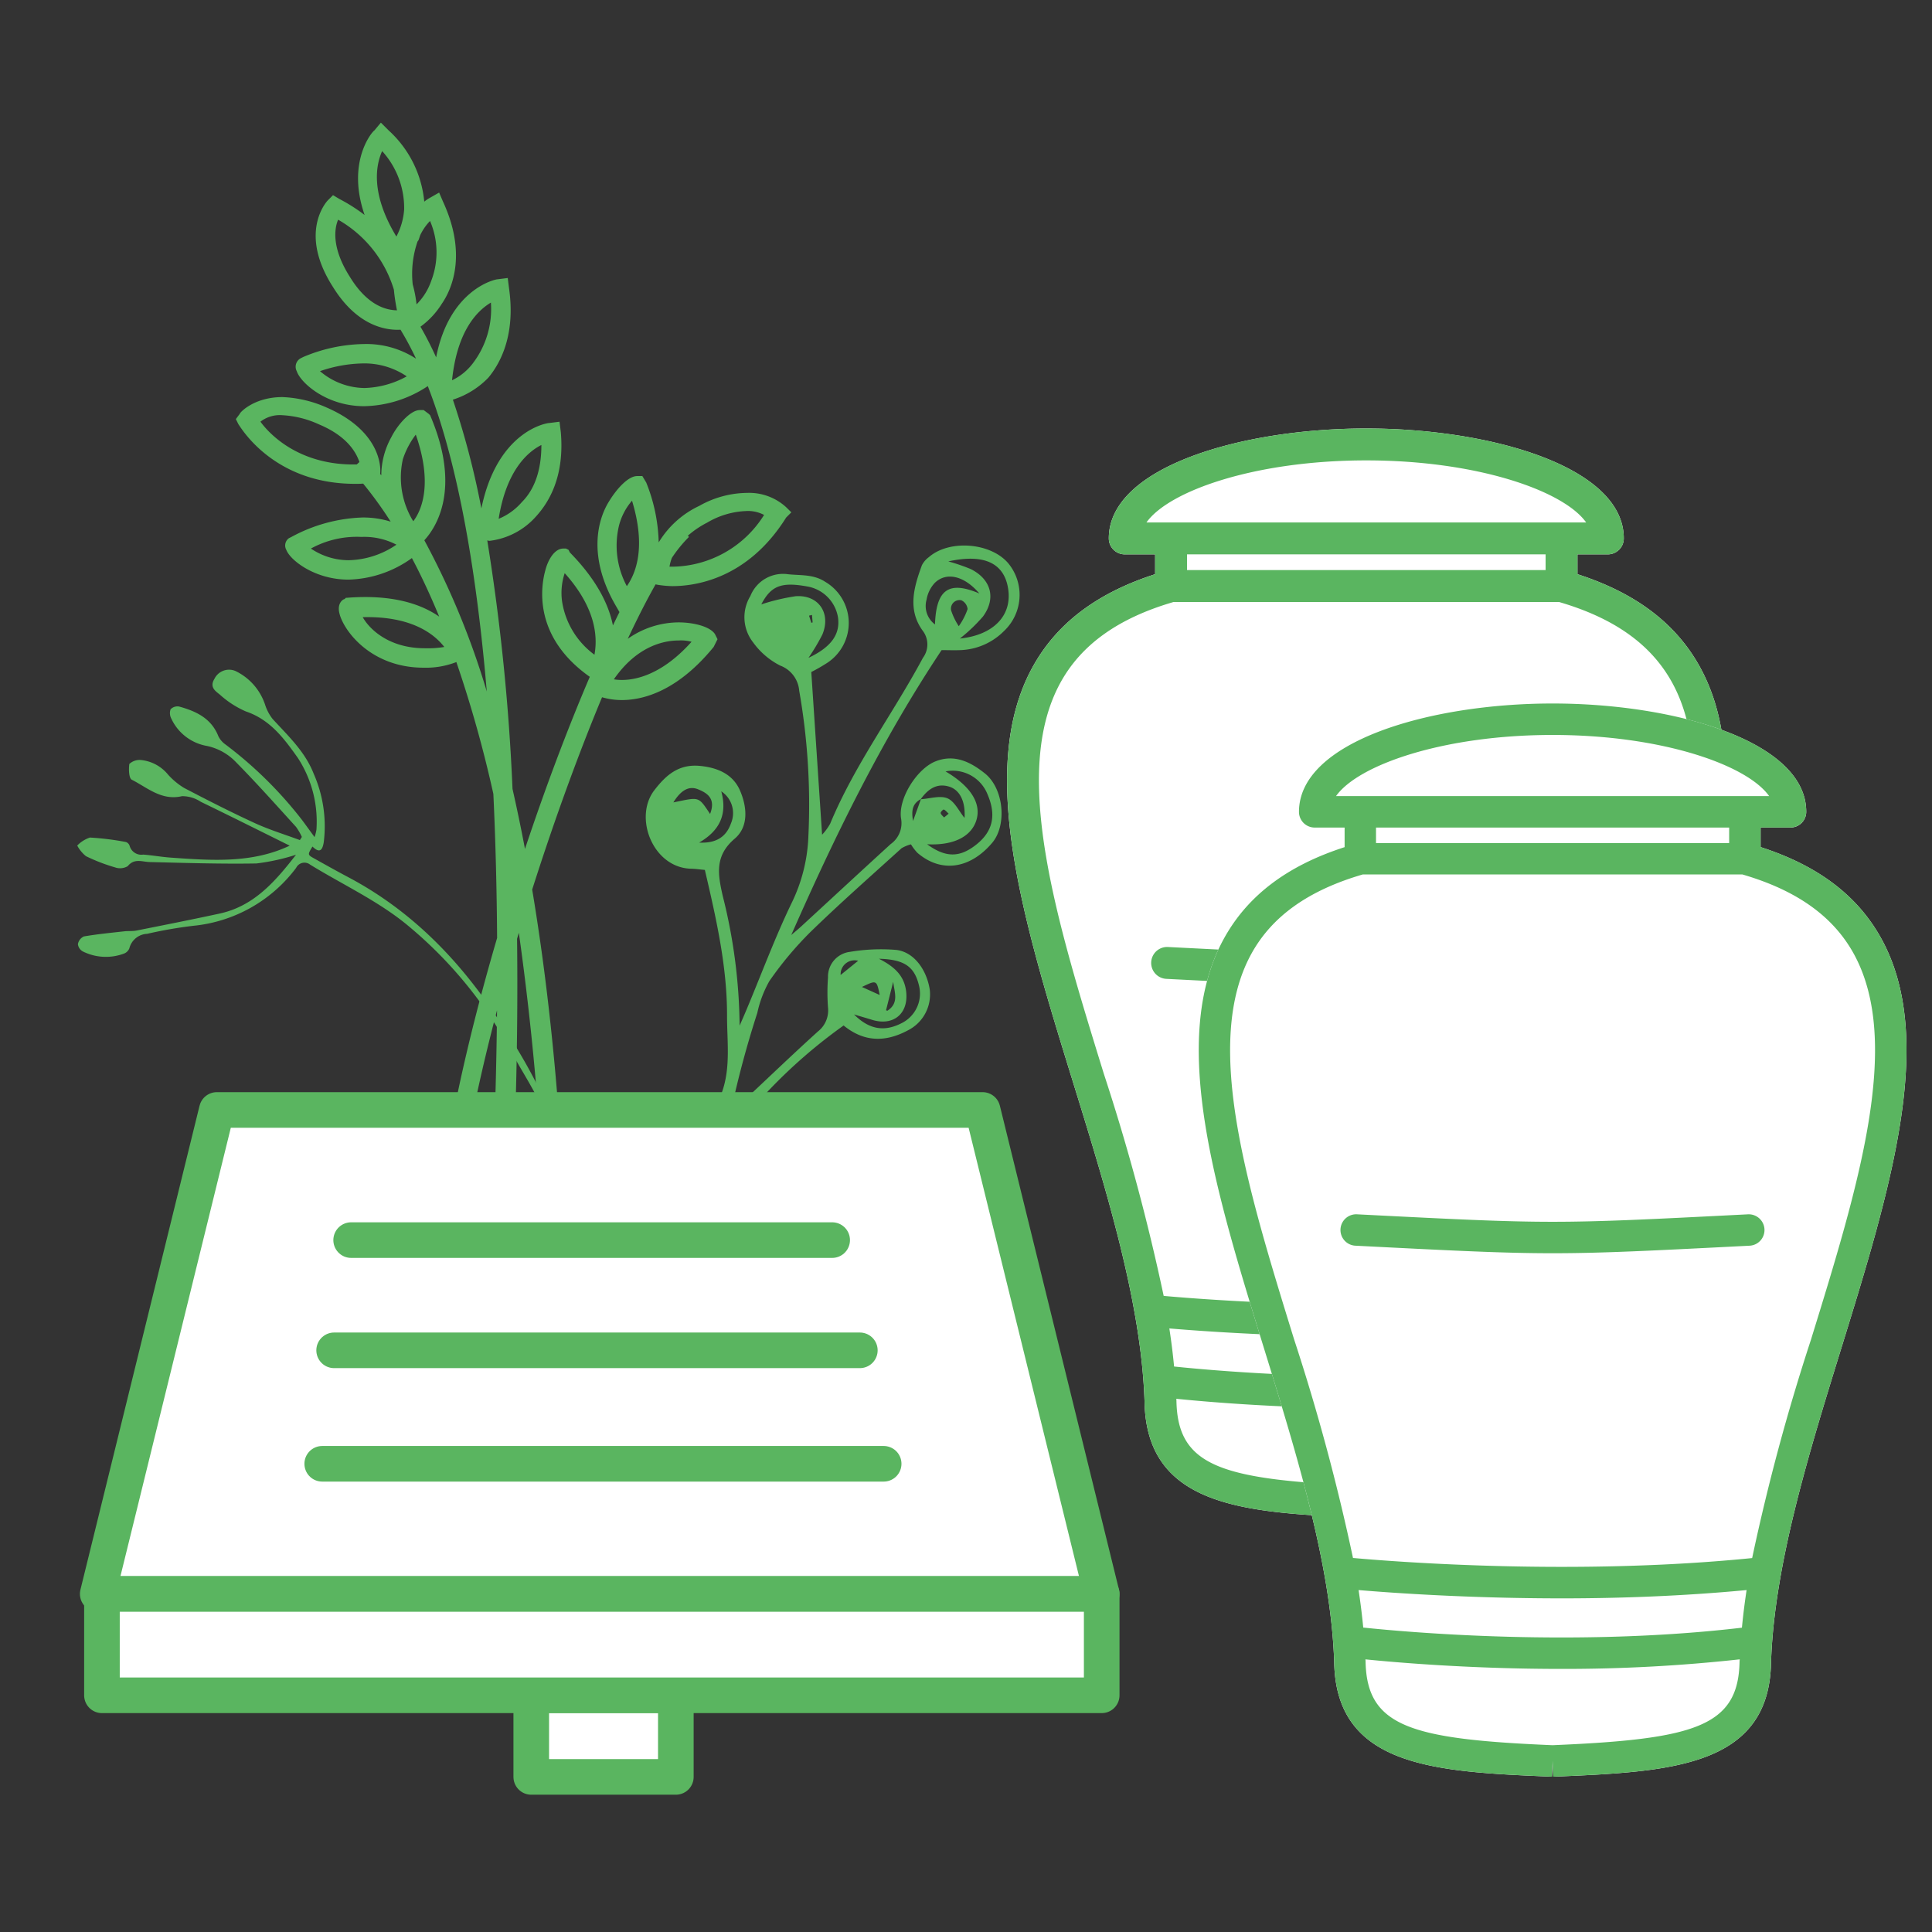
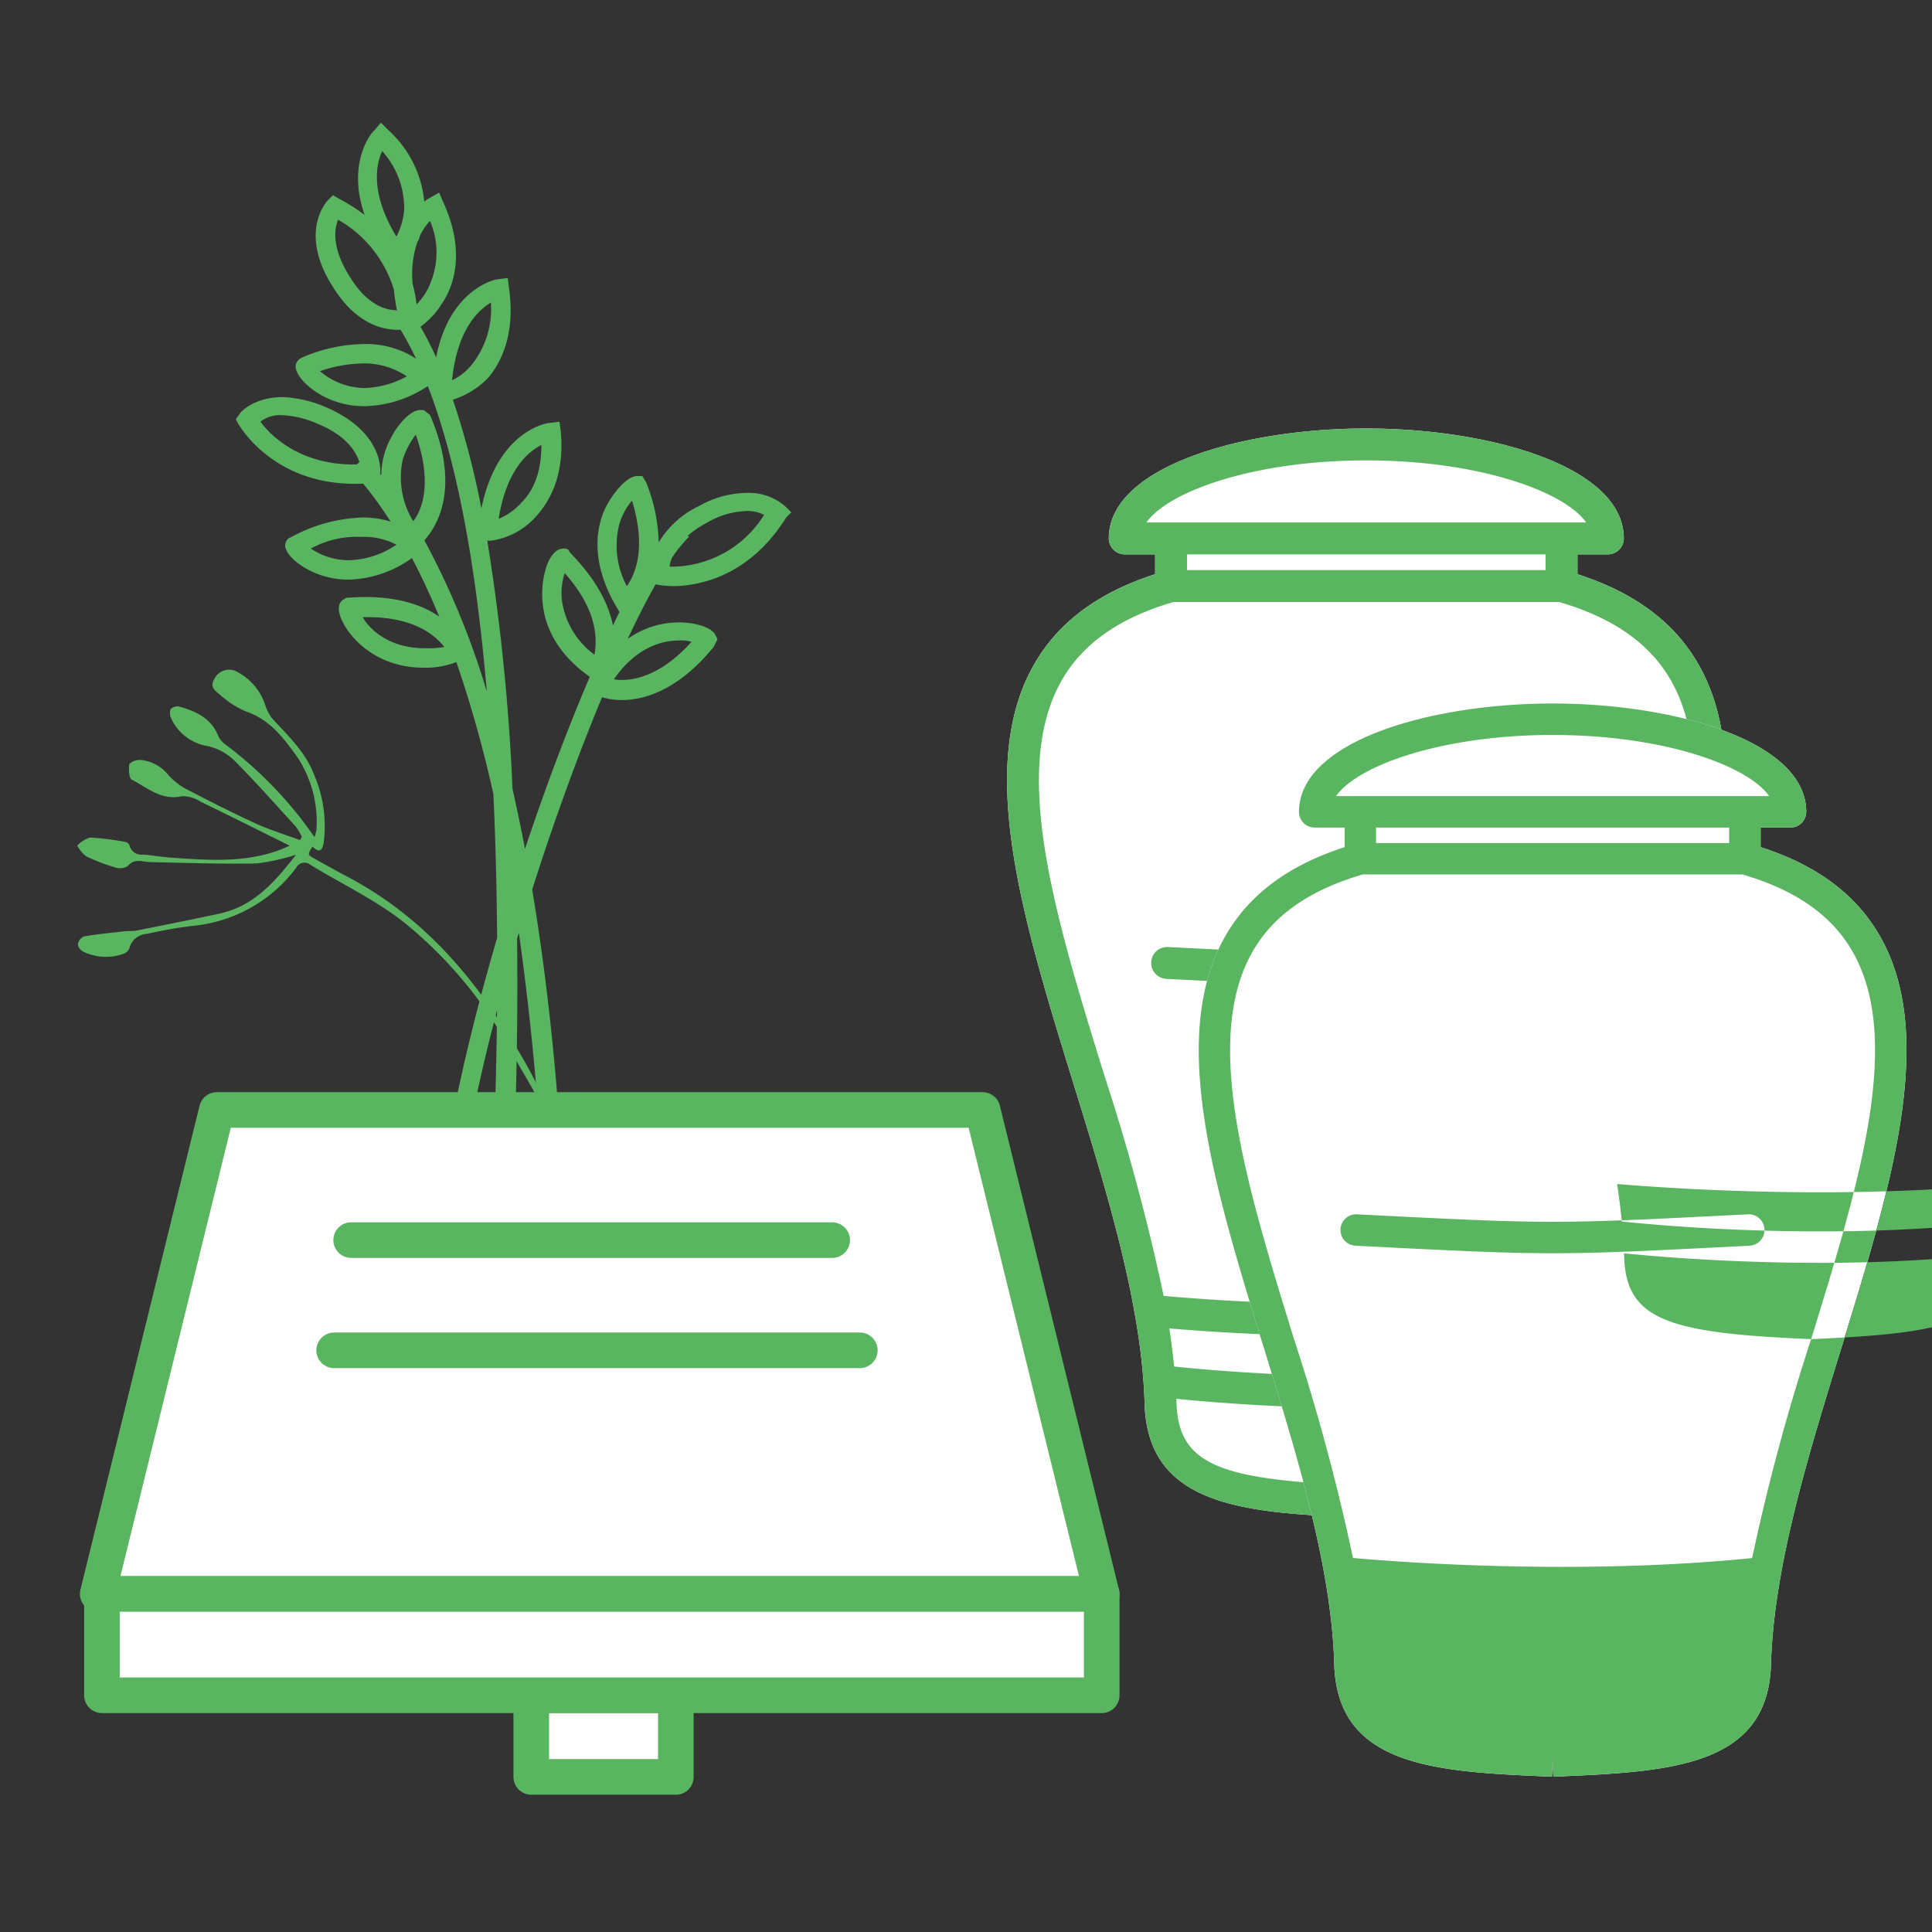
<svg xmlns="http://www.w3.org/2000/svg" id="Plots" viewBox="0 0 217 217">
  <rect x="0" y="0" width="217" height="217" fill="#333333" stroke="none" />
-   <path d="M91.123,75.479c.415,6.245.811,12.215,1.213,18.272a5.926,5.926,0,0,0,.912-1.244c2.746-6.614,7.055-12.352,10.416-18.622a2.527,2.527,0,0,0-.043-3.065c-1.709-2.381-.969-4.885-.074-7.333a2.561,2.561,0,0,1,.769-.9c2.306-2.025,7-1.646,8.956.71a5.585,5.585,0,0,1-.517,7.593,7.249,7.249,0,0,1-4.718,2.124c-.792.041-1.587.006-2.277.006-6.765,10.159-12.005,20.923-16.889,32,.369-.318.748-.625,1.106-.954,3.355-3.088,6.7-6.19,10.067-9.263a2.879,2.879,0,0,0,1.162-2.872c-.347-2.241,1.786-5.584,3.862-6.413,2.137-.853,3.954.075,5.55,1.348,2.137,1.7,2.5,5.825.822,7.8-2.506,2.957-5.759,3.4-8.4,1.119a5.553,5.553,0,0,1-.722-.949,4.1,4.1,0,0,0-1.058.438c-3.435,3.118-6.922,6.184-10.244,9.419a39.2,39.2,0,0,0-4.6,5.5,12.66,12.66,0,0,0-1.355,3.573,112.161,112.161,0,0,0-2.951,10.988,13.111,13.111,0,0,0,1.161-.871c2.866-2.676,5.688-5.4,8.6-8.031A3.006,3.006,0,0,0,93,113.151,22.66,22.66,0,0,1,93,109.794a2.8,2.8,0,0,1,2.424-2.876,21.029,21.029,0,0,1,5.226-.226c1.967.22,3.413,2.162,3.779,4.454A4.514,4.514,0,0,1,102,115.714c-2.454,1.325-4.888,1.4-7.245-.533a58.271,58.271,0,0,0-8.531,7.418c-1.622,1.652-3.159,3.389-4.7,5.112a3.485,3.485,0,0,0-.878,1.365c-1.508,6.363-3.26,12.686-3.315,19.3-.007.871.2,1.957-1.211,2.45a10.98,10.98,0,0,1-.043-4.513,102.829,102.829,0,0,1,5.018-23.651c.99-2.8.561-5.712.566-8.581.01-5.555-1.219-10.92-2.492-16.372-.581-.053-1.046-.124-1.512-.133-4.32-.086-6.51-5.741-4.176-8.8,1.374-1.8,2.824-2.987,5.177-2.747,1.95.2,3.664.92,4.462,2.771s.98,4.059-.6,5.4c-2.285,1.946-1.88,4.041-1.345,6.423A61.414,61.414,0,0,1,83.072,115.2c.3-.684.6-1.366.884-2.054,1.633-3.907,3.112-7.889,4.949-11.7A18.577,18.577,0,0,0,90.8,93.854a73.875,73.875,0,0,0-1.033-16.267,3.3,3.3,0,0,0-2.138-2.831,8.455,8.455,0,0,1-3.047-2.614,4.575,4.575,0,0,1-.3-5.2A3.949,3.949,0,0,1,88.534,64.5c1.417.148,2.844-.014,4.161.853a5.362,5.362,0,0,1,.266,9.067A19.39,19.39,0,0,1,91.123,75.479Zm12.308,14.29c1.01-.064,2.155-.452,2.99-.1.8.339,1.289,1.44,1.916,2.2.113-1.756-.472-3.1-1.681-3.5-1.425-.464-2.434.271-3.234,1.386-.844.465-1.109,1.157-.867,2.45C102.931,91.164,103.181,90.466,103.431,89.769Zm3.082-26.712a21.117,21.117,0,0,1,2.519.86c2.28,1.138,2.881,3.272,1.379,5.323a18.75,18.75,0,0,1-2.6,2.481c3.814-.391,5.989-2.643,5.387-5.8C112.681,63.2,110.447,62.188,106.513,63.057Zm-2.382,31.769c2.08,1.518,3.627,1.492,5.418.12,1.964-1.5,2.4-3.357,1.355-5.759a4.2,4.2,0,0,0-4.7-2.543c2.77,1.63,4,3.527,3.491,5.379C109.181,93.9,107.188,94.992,104.131,94.826ZM90.81,73.886c2.6-1.222,3.578-2.685,3.311-4.553a4.221,4.221,0,0,0-3.513-3.472c-2.865-.515-4.017-.053-5.1,2.023a23.306,23.306,0,0,1,3.858-.917c2.577-.183,4,1.914,3,4.307a23.1,23.1,0,0,1-1.557,2.612Zm7.907,33.8c1.844.927,2.847,1.969,3.057,3.647.312,2.5-1.419,3.96-3.841,3.208-.536-.166-1.076-.322-2.01-.6,1.767,1.769,3.51,1.963,5.462.918a3.708,3.708,0,0,0,1.862-4.049c-.494-2.2-1.6-3.049-4.53-3.123ZM110,66.658c-1.741-2.04-3.746-2.437-5.019-1.175a3.651,3.651,0,0,0-.909,1.866,2.582,2.582,0,0,0,.944,2.787c.136-3.894,1.516-4.95,4.984-3.478ZM78.525,94.638c1.921.1,3.046-.649,3.578-2.162a2.927,2.927,0,0,0-1.091-3.595C81.709,91.425,80.864,93.289,78.525,94.638Zm1.231-3.215c.653-1.688-.261-2.334-1.363-2.775-1.027-.411-1.923.119-2.762,1.477C78.578,89.53,78.4,89.389,79.756,91.423Zm27.93-21.088a7.54,7.54,0,0,0,.993-1.922,1.229,1.229,0,0,0-.7-.991.967.967,0,0,0-1.149.739.982.982,0,0,0-.006.382,7.466,7.466,0,0,0,.865,1.792Zm-8.161,43.113c-.073-.032.106.105.166.064,1.3-.863.782-2.038.629-3.236-.275,1.1-.53,2.115-.795,3.172Zm-.72-1.694c-.341-1.692-.341-1.692-1.994-.9Zm-2.419-3.841a1.568,1.568,0,0,0-1.918,1.113,1.592,1.592,0,0,0-.05.481Zm10.166-16.524c-.223-.2-.363-.4-.549-.462-.074-.024-.369.277-.349.391.034.184.245.335.382.5ZM91.2,69.068l-.328.082.252.8.15-.04Z" style="fill:#5ab560" />
  <g id="Layer_15" data-name="Layer 15">
    <path d="M22.56,90.061a3.793,3.793,0,0,0-2.109-.637c-2.3.539-3.885-.95-5.648-1.846-.33-.168-.358-1.185-.274-1.774a1.715,1.715,0,0,1,1.236-.446,4.5,4.5,0,0,1,3.113,1.649,7.976,7.976,0,0,0,1.795,1.49c2.627,1.374,5.271,2.723,7.964,3.96,1.628.748,3.359,1.274,5.044,1.9l.223-.351a6.178,6.178,0,0,0-.66-1.138c-2.206-2.424-4.385-4.876-6.686-7.208a6.319,6.319,0,0,0-3.292-1.872A5.442,5.442,0,0,1,19.235,80.7a1.307,1.307,0,0,1-.074-1.034,1.075,1.075,0,0,1,.957-.309c1.894.524,3.608,1.311,4.406,3.328a2.458,2.458,0,0,0,.786.922,45.385,45.385,0,0,1,8.625,8.506c.436.587.863,1.181,1.395,1.908a4.474,4.474,0,0,0,.215-.86,13.127,13.127,0,0,0-2.082-8.018c-1.544-2.18-3.105-4.308-5.843-5.234a10.567,10.567,0,0,1-2.931-1.895c-.5-.4-1.176-.832-.606-1.764a1.83,1.83,0,0,1,2.354-.888,6.45,6.45,0,0,1,3.36,3.858,5.13,5.13,0,0,0,.824,1.535c1.745,1.9,3.646,3.67,4.61,6.143a14.629,14.629,0,0,1,1.134,7.693c-.156.988-.506,1.233-1.269.493-.554.908-.56.919.2,1.341,1.277.714,2.554,1.429,3.847,2.114,7.4,3.921,12.947,9.81,17.353,16.771a61.732,61.732,0,0,1,5.873,10.968c1.388,3.647,3.211,7.126,3.939,11.009a9.7,9.7,0,0,1,.082,1.143l-.441.113a16.639,16.639,0,0,1-.572-1.61,19.883,19.883,0,0,0-.436-2.207c-1.3-3.429-2.552-6.88-4.026-10.233-.932-2.121-2.24-4.074-3.346-6.12a48.046,48.046,0,0,0-11.985-14.606c-3.246-2.631-7.153-4.442-10.746-6.65a1.1,1.1,0,0,0-.19-.119,1.037,1.037,0,0,0-1.386.48A16.413,16.413,0,0,1,21.7,103.986a48.989,48.989,0,0,0-5.171.9,2.157,2.157,0,0,0-2,1.628,1.049,1.049,0,0,1-.563.576,5.813,5.813,0,0,1-4.629-.208,1.077,1.077,0,0,1-.586-.834,1.178,1.178,0,0,1,.671-.869c1.506-.258,3.032-.405,4.552-.576.446-.05.908,0,1.344-.083,3.116-.619,6.232-1.234,9.337-1.906,3.792-.82,6.17-3.48,8.592-6.609a23.831,23.831,0,0,1-4.449.978c-3.99.068-7.984-.062-11.976-.158-.87-.021-1.726-.459-2.478.464a1.7,1.7,0,0,1-1.425.134,20.418,20.418,0,0,1-3.266-1.259,3.923,3.923,0,0,1-.979-1.191,3.5,3.5,0,0,1,1.431-.9,31.1,31.1,0,0,1,4.035.5.665.665,0,0,1,.419.424,1.366,1.366,0,0,0,1.53.991c1.038.077,2.068.268,3.106.34,4.549.318,9.106.667,13.343-1.344C29.214,93.338,25.9,91.677,22.56,90.061Z" style="fill:#5ab560" />
  </g>
  <g id="Layer_16" data-name="Layer 16">
    <path d="M88.292,56.961a6.154,6.154,0,0,0-4.363-1.6,11.1,11.1,0,0,0-5.38,1.455,10.576,10.576,0,0,0-4.565,4.106,19.232,19.232,0,0,0-1.4-6.724l-.436-.727h-.582c-1.018,0-2.327,1.454-3.2,2.908-1.164,1.891-2.472,6.108.872,11.779l.337.59q-.363.733-.732,1.5c-.448-2.257-1.755-5.059-4.84-8.2l-.145-.291-.291-.146H63.28c-1.018,0-1.745,1.309-2.036,2.472-.427,1.569-1.534,7.327,5,11.937-2.452,5.724-4.959,12.37-7.279,19.332-.438-2.327-.91-4.567-1.4-6.747A238.391,238.391,0,0,0,54.729,60.7a1.432,1.432,0,0,0,.262.046,8.269,8.269,0,0,0,5.235-2.763c1.455-1.6,3.2-4.508,2.763-9.452l-.145-1.163-1.163.145c-.268,0-5.816.867-7.614,9.592a92.905,92.905,0,0,0-3.2-12.215,9.541,9.541,0,0,0,3.981-2.467c1.454-1.745,3.054-4.944,2.327-10.033l-.146-1.164-1.163.146c-.254,0-5.391,1.112-6.879,8.762q-.841-1.851-1.761-3.44a9.153,9.153,0,0,0,2.387-2.559c1.309-1.891,2.763-5.817.145-11.488l-.436-1.018-1.018.581a4.627,4.627,0,0,0-.651.437,12.363,12.363,0,0,0-4-8l-.873-.873-.727.873c-.233.116-3.174,3.51-1.1,9.5a19.44,19.44,0,0,0-2.821-1.792l-.727-.436-.582.581c-.145.146-3.344,3.636.582,9.743,2.617,4.217,5.671,4.8,7.271,4.8.109,0,.207-.007.308-.012a34.336,34.336,0,0,1,1.742,3.254,10.234,10.234,0,0,0-5.831-1.643,18.075,18.075,0,0,0-6.835,1.455l-.29.145a1.082,1.082,0,0,0-.437,1.454c.437,1.309,3.345,3.927,7.562,3.927a13.314,13.314,0,0,0,7.155-2.257c3.514,9.02,5.528,21.393,6.626,34.306a89.433,89.433,0,0,0-7.015-16.99c1.273-1.385,4.217-5.72.65-14.042l-.145-.145-.582-.436h-.436c-1.018,0-2.472,1.6-3.2,3.054a8.892,8.892,0,0,0-1.121,4.269c-.042-.053-.087-.1-.13-.151.121-1.011-.145-4.909-6.02-7.463A13.475,13.475,0,0,0,31.725,44.6c-3.2,0-4.8,1.745-4.8,1.89l-.436.582.291.581c.145.146,3.78,6.69,13.087,6.69.3,0,.6,0,.924-.023a44.865,44.865,0,0,1,3.089,4.271,10.413,10.413,0,0,0-3.14-.468,17.921,17.921,0,0,0-8,2.182l-.291.145a1.009,1.009,0,0,0-.291,1.309c.436,1.163,3.2,3.344,6.98,3.344a12.687,12.687,0,0,0,7.126-2.422c1.1,2.076,2.12,4.277,3.066,6.577C47.353,67.882,44.154,66.738,39,67.14H38.85l-.145.146c-.146,0-.873.436-.582,1.6.436,1.891,3.49,6.108,9.452,6.108a9.379,9.379,0,0,0,3.683-.633,137.581,137.581,0,0,1,4.156,14.812c.259,5.519.385,10.983.42,16.176-4.557,15.541-7.671,31.2-6.8,40.608l2.036-.145c-.674-7.577,1.412-19.619,4.756-32.335-.153,15.534-.975,27.063-.975,27.391l2.181.145c.128-.256,1.272-16.093,1.045-35.571.066-.224.132-.449.2-.673a322.379,322.379,0,0,1,3.119,46.569h2.181c.145-.146.436-18.614-2.181-40.135-.476-3.928-1.02-7.681-1.621-11.288,2.459-7.728,5.186-15.21,7.846-21.6a7.955,7.955,0,0,0,2.209.315c2.617,0,6.4-1.163,10.325-5.962l.436-.872-.291-.582c-.582-.873-2.472-1.309-4.072-1.309a9.967,9.967,0,0,0-5.717,1.846c1.084-2.312,2.133-4.37,3.123-6.116l.268.053a11.606,11.606,0,0,0,1.6.145c2.472,0,8.434-.727,12.8-7.707l.582-.581ZM63.135,67.576a7.033,7.033,0,0,1,.291-3.2c3.78,4.217,3.635,7.562,3.344,9.162A9.139,9.139,0,0,1,63.135,67.576ZM60.808,49.981c0,2.763-.727,4.944-2.181,6.4a6.887,6.887,0,0,1-2.618,1.891C56.882,52.744,59.354,50.708,60.808,49.981Zm-5.671-16A10.044,10.044,0,0,1,53.1,40.82a6.3,6.3,0,0,1-2.327,1.89C51.356,37.039,53.683,34.858,55.137,33.985Zm-14.251,9.6a7.837,7.837,0,0,1-4.944-1.891,15.442,15.442,0,0,1,4.944-.872,8.474,8.474,0,0,1,4.8,1.454A10.39,10.39,0,0,1,40.886,43.583Zm7.562-12.07a6.878,6.878,0,0,1-1.662,2.673,13.812,13.812,0,0,0-.431-2.239,11.132,11.132,0,0,1,.544-4.823,1.3,1.3,0,0,1,.095-.119c.064-.167.132-.367.2-.582a5.956,5.956,0,0,1,1.107-1.6A8.9,8.9,0,0,1,48.448,31.513ZM42.922,16.971a9.515,9.515,0,0,1,2.472,6.544,7.618,7.618,0,0,1-.873,3.054C41.613,21.77,42.2,18.571,42.922,16.971ZM39.286,31.077c-2.035-3.2-1.745-5.381-1.308-6.4a13.553,13.553,0,0,1,6.263,7.859,21.606,21.606,0,0,0,.348,2.319C43.408,34.836,41.279,34.35,39.286,31.077Zm8.435,41.734c-4.072,0-6.253-2.181-6.98-3.49,5.671-.145,8.143,2.036,9.161,3.345A11.035,11.035,0,0,1,47.721,72.811Zm-2.472-21.23A9.4,9.4,0,0,1,46.7,48.818c1.884,5.363.734,8.414-.282,9.729-.032-.053-.063-.111-.1-.164A9.388,9.388,0,0,1,45.249,51.581Zm-16-4.217a3.567,3.567,0,0,1,2.472-.728A11.179,11.179,0,0,1,35.8,47.654c3.209,1.337,4.2,3.164,4.569,4.241l-.3.271C33.775,52.305,30.393,48.931,29.253,47.364Zm9.888,15.559a7.6,7.6,0,0,1-4.217-1.309A10.714,10.714,0,0,1,40.6,60.306a7.788,7.788,0,0,1,3.926.872A9.825,9.825,0,0,1,39.141,62.923Zm38.536,9.161c-3.636,4.072-6.981,4.508-8.726,4.217,2.618-3.78,5.672-4.362,7.271-4.362A4.5,4.5,0,0,1,77.677,72.084ZM69.533,59a6.918,6.918,0,0,1,1.454-2.763c1.6,5.235.437,8.143-.581,9.6A9.625,9.625,0,0,1,69.533,59ZM75.5,63.65H75.2a4.656,4.656,0,0,1,.266-.994,15.052,15.052,0,0,1,1.916-2.35l-.123-.135a10.529,10.529,0,0,1,2.159-1.465A9.269,9.269,0,0,1,83.784,57.4a3.85,3.85,0,0,1,2.036.437A12.314,12.314,0,0,1,75.5,63.65Z" style="fill:#5ab560" />
  </g>
  <path d="M191,75.032c-2.686-4.954-7.217-8.41-13.821-10.538V62.265h3.411a1.792,1.792,0,0,0,1.792-1.792c0-8.02-14.9-12.346-28.92-12.346S124.54,52.454,124.54,60.473a1.792,1.792,0,0,0,1.792,1.792h3.411v2.229c-6.6,2.128-11.135,5.585-13.821,10.538-6.223,11.475-.95,28.549,4.632,46.624,3.757,12.159,7.642,24.735,8,35.771.213,12.02,11.622,12.5,24.833,13.057l.075-1.79.075,1.79c13.21-.555,24.617-1.037,24.829-13.029.36-11.064,4.245-23.64,8-35.8,5.582-18.076,10.855-35.149,4.632-46.624Z" style="fill:#fff" />
  <path id="path-1" d="M177.621,108.064a1.79,1.79,0,0,1-1.7,1.88c-11.23.574-16.846.859-22.459.859s-11.231-.285-22.463-.859a1.791,1.791,0,1,1,.183-3.578c22.28,1.134,22.278,1.134,44.556,0a1.8,1.8,0,0,1,1.881,1.7Zm5.323,12.535a238.517,238.517,0,0,0-6.726,24.966c-20,2.009-40.275.46-45.515-.011a238.911,238.911,0,0,0-6.724-24.955c-5.353-17.336-10.41-33.708-4.907-43.859,2.35-4.33,6.526-7.312,12.74-9.124h43.3c6.215,1.812,10.391,4.794,12.74,9.124,5.5,10.151.447,26.523-4.906,43.859Zm-29.481,46.3c-16.14-.684-21.194-2.1-21.326-9.562,0-.074-.013-.153-.016-.226,3.756.378,12.163,1.088,22.374,1.088a183.1,183.1,0,0,0,20.307-1.09c0,.084-.014.171-.018.255-.13,7.438-5.184,8.851-21.321,9.535Zm21.587-13.4c-18.882,2.22-37.933.535-43.178-.014q-.2-2.117-.533-4.277c3.968.335,12.669.947,23.214.947,6.541,0,13.788-.26,21.031-.947q-.328,2.165-.534,4.291ZM153.463,62.265H173.6v1.767H133.327V62.265Zm0-10.554c12.423,0,22.158,3.4,24.691,6.97H128.769c2.533-3.574,12.268-6.97,24.694-6.97ZM191,75.032c-2.686-4.954-7.217-8.41-13.821-10.538V62.265h3.411a1.792,1.792,0,0,0,1.792-1.792c0-8.02-14.9-12.346-28.92-12.346S124.54,52.454,124.54,60.473a1.792,1.792,0,0,0,1.792,1.792h3.411v2.229c-6.6,2.128-11.135,5.585-13.821,10.538-6.223,11.475-.95,28.549,4.632,46.624,3.757,12.159,7.642,24.735,8,35.771.213,12.02,11.622,12.5,24.833,13.057l.075-1.79.075,1.79c13.21-.555,24.617-1.037,24.829-13.029.36-11.064,4.245-23.64,8-35.8,5.582-18.076,10.855-35.149,4.632-46.624Z" style="fill:#5ab560;fill-rule:evenodd" />
  <path d="M211.363,105.526c-2.646-4.879-7.109-8.284-13.614-10.379v-2.2h3.359a1.766,1.766,0,0,0,1.766-1.766c0-7.9-14.677-12.161-28.487-12.161S145.9,83.286,145.9,91.185a1.765,1.765,0,0,0,1.765,1.766h3.36v2.2c-6.5,2.095-10.968,5.5-13.614,10.379-6.129,11.3-.936,28.122,4.563,45.927,3.7,11.977,7.528,24.364,7.881,35.236.21,11.84,11.448,12.314,24.461,12.862l.075-1.764.074,1.764c13.012-.548,24.248-1.022,24.456-12.834.355-10.9,4.182-23.287,7.883-35.264,5.5-17.805,10.692-34.623,4.563-45.927Z" style="fill:#fff" />
-   <path id="path-1-2" data-name="path-1" d="M198.183,138.065a1.764,1.764,0,0,1-1.673,1.851c-11.061.565-16.594.846-22.123.846s-11.063-.281-22.127-.846a1.765,1.765,0,1,1,.181-3.525c21.946,1.118,21.944,1.118,43.889,0a1.77,1.77,0,0,1,1.853,1.674Zm5.243,12.346A235.015,235.015,0,0,0,196.8,175c-19.7,1.979-39.672.454-44.834-.011a235.484,235.484,0,0,0-6.624-24.582c-5.272-17.075-10.254-33.2-4.833-43.2,2.315-4.265,6.428-7.2,12.55-8.988h42.649c6.123,1.785,10.236,4.723,12.55,8.988,5.422,10,.44,26.127-4.833,43.2ZM174.387,196.02c-15.9-.674-20.877-2.066-21.008-9.42,0-.072-.012-.149-.016-.222,3.7.373,11.982,1.072,22.04,1.072a180.39,180.39,0,0,0,20-1.074c0,.084-.014.168-.018.251-.128,7.327-5.106,8.719-21,9.393Zm21.263-13.2c-18.6,2.188-37.365.528-42.532-.014q-.2-2.084-.524-4.212c3.908.33,12.479.932,22.866.932,6.443,0,13.582-.256,20.716-.932q-.324,2.131-.526,4.226ZM174.387,92.95h19.831v1.741H154.552V92.95Zm0-10.4c12.237,0,21.826,3.346,24.321,6.866H150.062c2.495-3.521,12.084-6.866,24.325-6.866Zm36.976,22.972c-2.646-4.879-7.109-8.284-13.614-10.379v-2.2h3.359a1.766,1.766,0,0,0,1.766-1.766c0-7.9-14.677-12.161-28.487-12.161S145.9,83.286,145.9,91.185a1.765,1.765,0,0,0,1.765,1.766h3.36v2.2c-6.5,2.095-10.968,5.5-13.614,10.379-6.129,11.3-.936,28.122,4.563,45.927,3.7,11.977,7.528,24.364,7.881,35.236.21,11.84,11.448,12.314,24.461,12.862l.075-1.764.074,1.764c13.012-.548,24.248-1.022,24.456-12.834.355-10.9,4.182-23.287,7.883-35.264,5.5-17.805,10.692-34.623,4.563-45.927Z" style="fill:#5ab560;fill-rule:evenodd" />
+   <path id="path-1-2" data-name="path-1" d="M198.183,138.065a1.764,1.764,0,0,1-1.673,1.851c-11.061.565-16.594.846-22.123.846s-11.063-.281-22.127-.846a1.765,1.765,0,1,1,.181-3.525c21.946,1.118,21.944,1.118,43.889,0a1.77,1.77,0,0,1,1.853,1.674Zm5.243,12.346A235.015,235.015,0,0,0,196.8,175c-19.7,1.979-39.672.454-44.834-.011a235.484,235.484,0,0,0-6.624-24.582c-5.272-17.075-10.254-33.2-4.833-43.2,2.315-4.265,6.428-7.2,12.55-8.988h42.649c6.123,1.785,10.236,4.723,12.55,8.988,5.422,10,.44,26.127-4.833,43.2Zc-15.9-.674-20.877-2.066-21.008-9.42,0-.072-.012-.149-.016-.222,3.7.373,11.982,1.072,22.04,1.072a180.39,180.39,0,0,0,20-1.074c0,.084-.014.168-.018.251-.128,7.327-5.106,8.719-21,9.393Zm21.263-13.2c-18.6,2.188-37.365.528-42.532-.014q-.2-2.084-.524-4.212c3.908.33,12.479.932,22.866.932,6.443,0,13.582-.256,20.716-.932q-.324,2.131-.526,4.226ZM174.387,92.95h19.831v1.741H154.552V92.95Zm0-10.4c12.237,0,21.826,3.346,24.321,6.866H150.062c2.495-3.521,12.084-6.866,24.325-6.866Zm36.976,22.972c-2.646-4.879-7.109-8.284-13.614-10.379v-2.2h3.359a1.766,1.766,0,0,0,1.766-1.766c0-7.9-14.677-12.161-28.487-12.161S145.9,83.286,145.9,91.185a1.765,1.765,0,0,0,1.765,1.766h3.36v2.2c-6.5,2.095-10.968,5.5-13.614,10.379-6.129,11.3-.936,28.122,4.563,45.927,3.7,11.977,7.528,24.364,7.881,35.236.21,11.84,11.448,12.314,24.461,12.862l.075-1.764.074,1.764c13.012-.548,24.248-1.022,24.456-12.834.355-10.9,4.182-23.287,7.883-35.264,5.5-17.805,10.692-34.623,4.563-45.927Z" style="fill:#5ab560;fill-rule:evenodd" />
  <g id="Stone_Plaque" data-name="Stone Plaque">
    <polygon points="123.742 179.029 10.977 179.029 24.357 124.669 110.362 124.669 123.742 179.029" style="fill:#fff;stroke:#5ab560;stroke-linecap:round;stroke-linejoin:round;stroke-width:4px;fill-rule:evenodd" />
    <rect x="59.67" y="190.414" width="16.24" height="9.167" style="fill:#fff;stroke:#5ab560;stroke-linecap:round;stroke-linejoin:round;stroke-width:4px" />
    <line x1="39.441" y1="139.287" x2="93.468" y2="139.287" style="fill:#fff;stroke:#5ab560;stroke-linecap:round;stroke-linejoin:round;stroke-width:4px" />
    <line x1="37.53" y1="151.667" x2="96.576" y2="151.667" style="fill:#fff;stroke:#5ab560;stroke-linecap:round;stroke-linejoin:round;stroke-width:4px" />
-     <line x1="36.192" y1="164.411" x2="99.252" y2="164.411" style="fill:#fff;stroke:#5ab560;stroke-linecap:round;stroke-linejoin:round;stroke-width:4px" />
    <rect x="11.45" y="179.029" width="112.292" height="11.385" style="fill:#fff;stroke:#5ab560;stroke-linecap:round;stroke-linejoin:round;stroke-width:4px" />
  </g>
</svg>